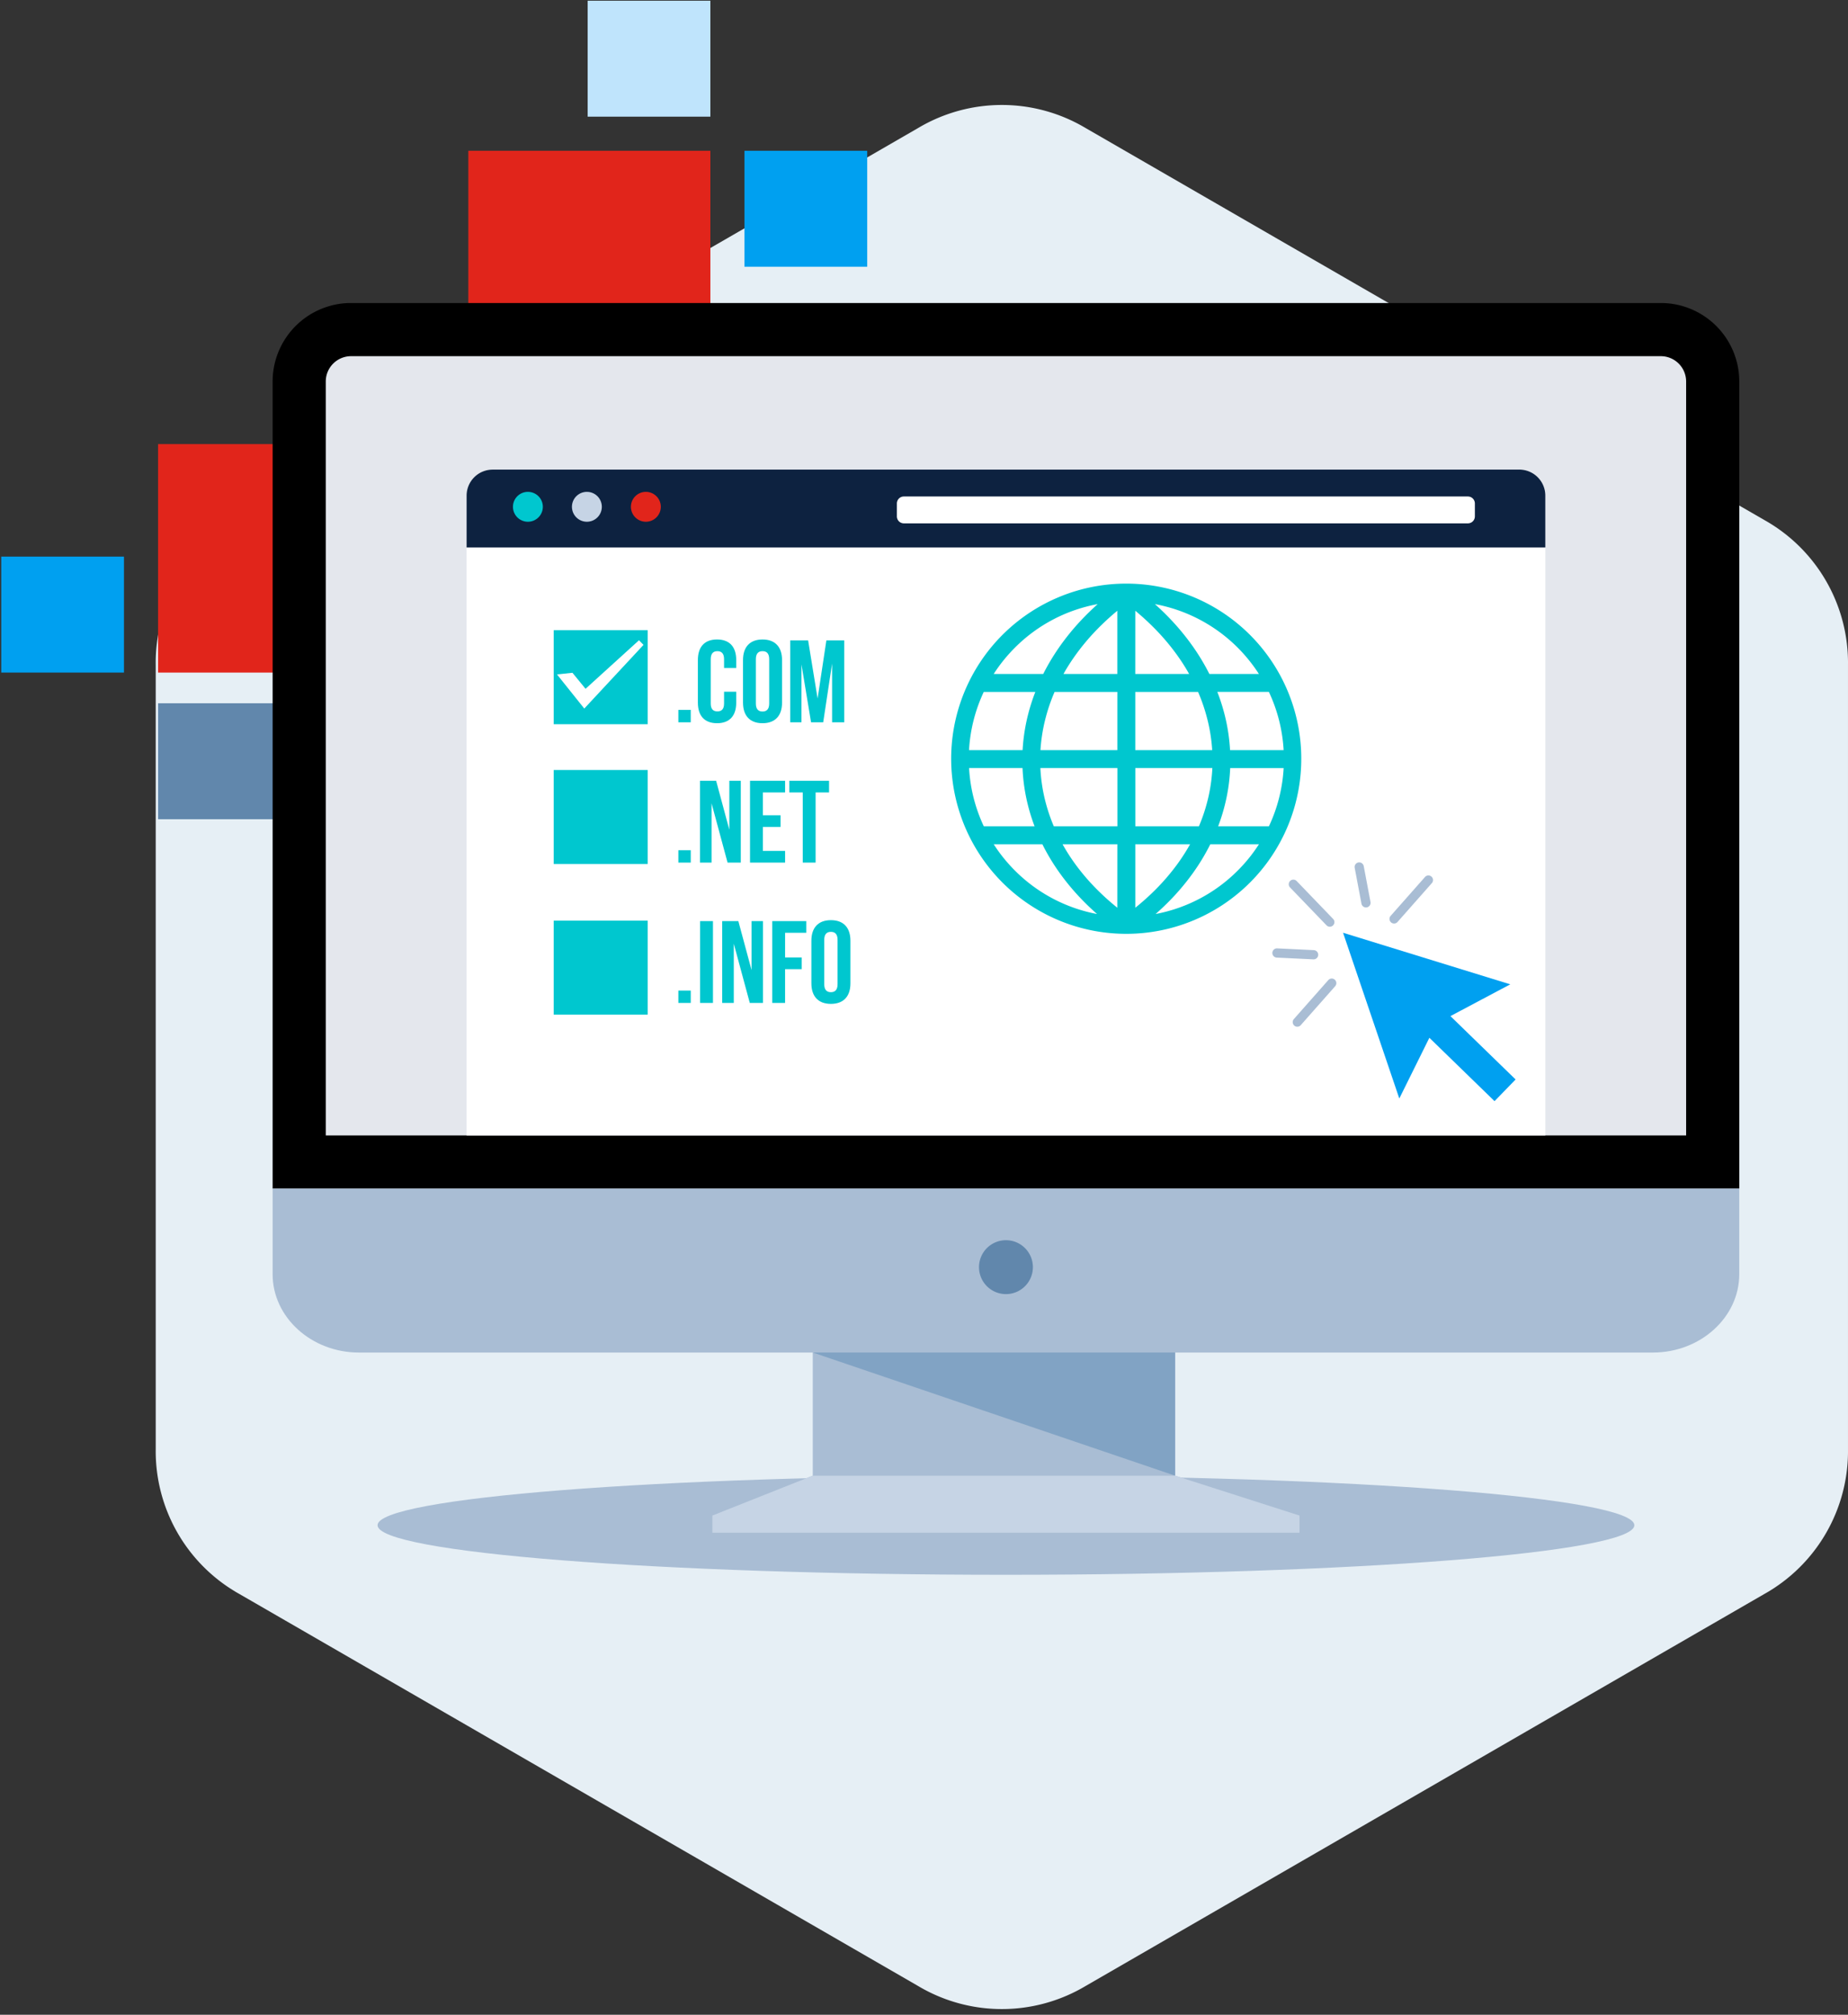
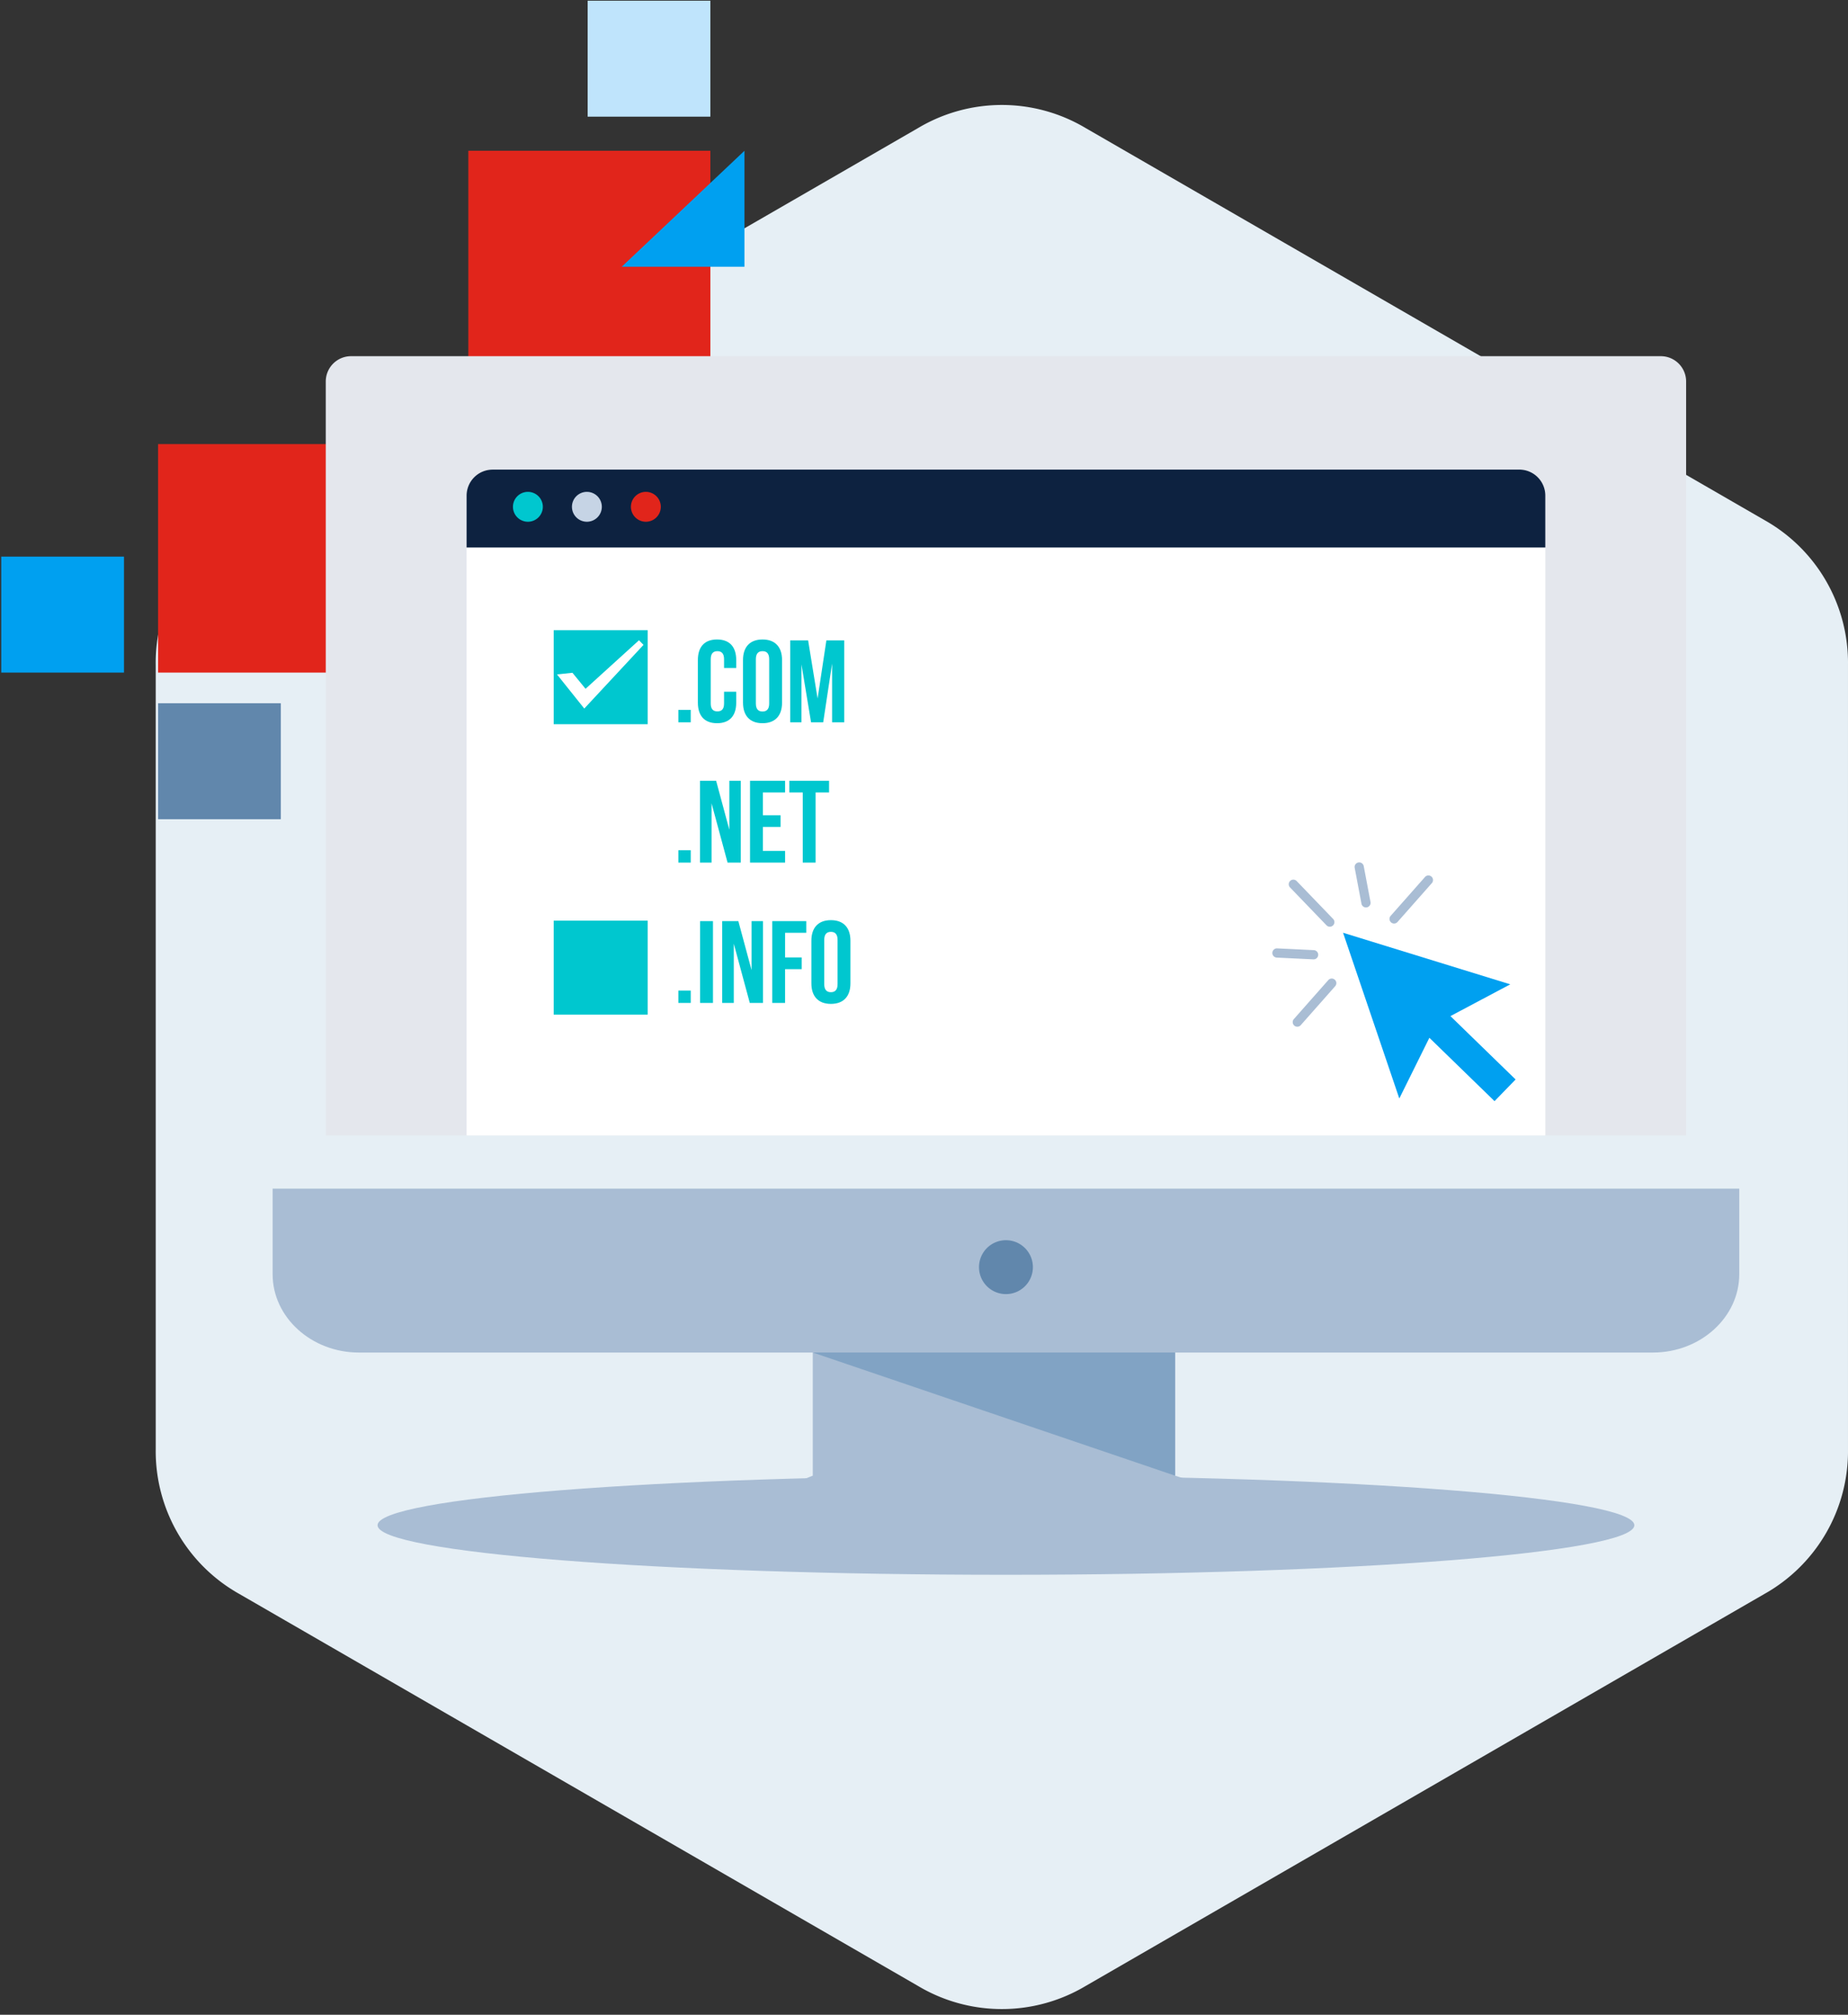
<svg xmlns="http://www.w3.org/2000/svg" viewBox="0 0 325.805 355.082">
  <rect x="0" y="0" width="325.805" height="355.082" fill="#333333" stroke="none" />
  <defs>
    <clipPath id="a">
      <path fill="none" d="M10 14h325.805v355.082H10z" />
    </clipPath>
  </defs>
  <g clip-path="url(#a)" data-name="Grupo de desplazamiento 8" style="isolation:isolate" transform="translate(-10 -14)">
    <g data-name="Grupo 40312">
      <path fill="#e6eff5" fill-rule="evenodd" d="m201.4 36.568 119.634 69.07a28.851 28.851 0 0 1 14.769 25.581V269.36a28.851 28.851 0 0 1-14.769 25.58L201.4 364.014a28.851 28.851 0 0 1-29.541 0L52.224 294.94a28.851 28.851 0 0 1-14.769-25.581v-138.14a28.851 28.851 0 0 1 14.769-25.581l119.635-69.07a28.851 28.851 0 0 1 29.541 0" data-name="Trazado 73157" />
      <g data-name="Grupo 40310">
        <path fill="#e1251b" d="M92.565 40.572h42.676v40.272H92.565z" data-name="Rectángulo 936" />
-         <path fill="#00a0f0" d="M141.252 40.572h21.638v20.436h-21.638z" data-name="Rectángulo 938" />
+         <path fill="#00a0f0" d="M141.252 40.572v20.436h-21.638z" data-name="Rectángulo 938" />
        <path fill="#bfe4fc" d="M113.602 14.125h21.638v20.436h-21.638z" data-name="Rectángulo 939" />
        <path fill="#00a0f0" d="M10.218 112.1h21.638v20.436H10.218z" data-name="Rectángulo 940" />
        <path fill="#6187ac" d="M37.868 137.946h21.638v20.436H37.868Z" data-name="Trazado 73177" />
        <path fill="#e1251b" d="M37.867 92.265h42.676v40.272H37.867z" data-name="Rectángulo 937" />
      </g>
      <g data-name="Grupo 40311">
        <path fill="#a9bdd4" fill-rule="evenodd" d="M187.351 274.077c61.186 0 110.787 3.91 110.787 8.733s-49.6 8.734-110.787 8.734-110.787-3.91-110.787-8.734 49.6-8.733 110.787-8.733" data-name="Trazado 73158" />
-         <path fill-rule="evenodd" d="M71.861 67.405h230.976a13.837 13.837 0 0 1 13.8 13.8v142.28H58.064V81.202a13.837 13.837 0 0 1 13.8-13.8" data-name="Trazado 73159" />
        <path fill="#e4e7ed" fill-rule="evenodd" d="M67.433 214.117h239.833V81.202a4.465 4.465 0 0 0-4.428-4.428H71.861a4.465 4.465 0 0 0-4.428 4.428Z" data-name="Trazado 73160" />
        <path fill="#a9bdd4" fill-rule="evenodd" d="M316.634 223.485v15.089c0 7.59-6.844 13.8-15.209 13.8H73.274c-8.366 0-15.21-6.208-15.21-13.8v-15.089Z" data-name="Trazado 73161" />
        <path fill="#fff" fill-rule="evenodd" d="M117.6 96.763h160.264a4.589 4.589 0 0 1 4.575 4.575v112.778H92.259V101.342a4.588 4.588 0 0 1 4.575-4.575Z" data-name="Trazado 73162" />
        <path fill="#0d2240" fill-rule="evenodd" d="M96.837 96.763h181.03a4.588 4.588 0 0 1 4.575 4.575v9.149H92.262v-9.145a4.588 4.588 0 0 1 4.575-4.575" data-name="Trazado 73163" />
-         <path fill="#fff" fill-rule="evenodd" d="M169.348 101.502h99.445a1.233 1.233 0 0 1 1.229 1.229v2.28a1.234 1.234 0 0 1-1.229 1.229h-99.445a1.233 1.233 0 0 1-1.228-1.229v-2.28a1.232 1.232 0 0 1 1.228-1.229" data-name="Trazado 73164" />
        <path fill="#00c7cf" fill-rule="evenodd" d="M103.071 100.686a2.634 2.634 0 1 1-2.636 2.634 2.634 2.634 0 0 1 2.636-2.634" data-name="Trazado 73165" />
        <path fill="#c6d4e5" fill-rule="evenodd" d="M113.469 100.686a2.634 2.634 0 1 1-2.634 2.634 2.632 2.632 0 0 1 2.634-2.634" data-name="Trazado 73166" />
        <path fill="#e1251b" fill-rule="evenodd" d="M123.869 100.686a2.634 2.634 0 1 1-2.636 2.634 2.633 2.633 0 0 1 2.636-2.634" data-name="Trazado 73167" />
        <path fill="#00c7cf" d="M129.595 141.295h2.185v-2.182h-2.185Zm8.059-5.38v2.061c0 1.031-.454 1.4-1.175 1.4s-1.175-.371-1.175-1.4v-7.791c0-1.03.454-1.422 1.175-1.422s1.175.392 1.175 1.422v1.546h2.143v-1.4c0-2.308-1.154-3.628-3.38-3.628s-3.38 1.319-3.38 3.628v7.5c0 2.308 1.155 3.627 3.38 3.627s3.38-1.319 3.38-3.627v-1.918Zm5.606-5.73c0-1.03.454-1.422 1.175-1.422s1.175.392 1.175 1.422v7.791c0 1.031-.454 1.423-1.175 1.423s-1.175-.392-1.175-1.423Zm-2.267 7.647c0 2.308 1.216 3.627 3.442 3.627s3.442-1.319 3.442-3.627v-7.5c0-2.308-1.216-3.628-3.442-3.628s-3.442 1.319-3.442 3.628Zm11.481-10.965h-3.154v14.428h1.979v-10.2l1.69 10.2h2.144l1.566-10.347v10.347h2.144v-14.428h-3.153l-1.546 10.244Zm-22.878 39.161h2.185v-2.185h-2.185Zm8.677 0h2.329V151.6h-2.02v8.636l-2.329-8.636h-2.844v14.428h2.04v-10.45Zm6.225-12.367h3.916V151.6h-6.183v14.428h6.183v-2.062h-3.916v-4.225h3.112v-2.061h-3.112Zm4.658 0h2.37v12.367h2.267v-12.367h2.37V151.6h-7.008Zm-19.56 37.1h2.185v-2.185h-2.185Zm3.834 0h2.267v-14.428h-2.267Zm8.76 0h2.329v-14.428h-2.02v8.636l-2.329-8.636h-2.844v14.428h2.041v-10.448Zm6.225-12.367h3.73v-2.061h-6v14.428h2.267v-5.957h2.927v-2.061h-2.927Zm6.9 1.257c0-1.03.454-1.422 1.175-1.422s1.175.392 1.175 1.422v7.791c0 1.031-.454 1.422-1.175 1.422s-1.175-.392-1.175-1.422Zm-2.267 7.647c0 2.309 1.216 3.627 3.442 3.627s3.442-1.319 3.442-3.627v-7.5c0-2.309-1.216-3.628-3.442-3.628s-3.442 1.319-3.442 3.628Z" data-name="Trazado 73168" />
-         <path fill="#00c7cf" d="M208.581 116.857a30.862 30.862 0 1 1-11.826 2.345 30.835 30.835 0 0 1 11.826-2.345m-25.131 42.777h8.95a33.32 33.32 0 0 1-1.448-4.906 32.407 32.407 0 0 1-.679-5.363h-9.424a27.668 27.668 0 0 0 2.6 10.268m12.342 0h11.21v-10.268h-13.582a29.337 29.337 0 0 0 .689 5.069 30.448 30.448 0 0 0 1.683 5.2m14.368 0h11.21a30.447 30.447 0 0 0 1.682-5.2 29.337 29.337 0 0 0 .689-5.069h-13.582Zm14.6 0h8.95a27.674 27.674 0 0 0 2.6-10.268h-9.424a32.432 32.432 0 0 1-.679 5.363 33.353 33.353 0 0 1-1.448 4.906m7.2 3.157h-8.58q-.614 1.233-1.34 2.449-.829 1.388-1.812 2.75a41.42 41.42 0 0 1-3.818 4.551q-1.257 1.3-2.672 2.545a27.694 27.694 0 0 0 14.482-7.659 27.849 27.849 0 0 0 2.377-2.706q.717-.932 1.359-1.93m-12.139 0h-9.661v11.191a43.626 43.626 0 0 0 3.629-3.262 38.435 38.435 0 0 0 3.887-4.568q.752-1.042 1.44-2.161.368-.6.7-1.2m-12.818 0h-9.661q.335.6.7 1.2.687 1.117 1.44 2.161a38.364 38.364 0 0 0 3.887 4.568 43.7 43.7 0 0 0 3.629 3.262Zm-13.22 0h-8.58q.641 1 1.359 1.93a27.818 27.818 0 0 0 2.378 2.706 27.692 27.692 0 0 0 14.482 7.659q-1.415-1.243-2.672-2.545a41.39 41.39 0 0 1-3.818-4.551q-.981-1.359-1.812-2.75-.725-1.214-1.34-2.449m-8.58-30.007h8.731q.572-1.137 1.242-2.269.777-1.31 1.672-2.583a42.575 42.575 0 0 1 3.877-4.73q1.324-1.4 2.815-2.733a27.681 27.681 0 0 0-14.6 7.68 27.9 27.9 0 0 0-3.739 4.635m12.3 0h9.5v-11.144a44.6 44.6 0 0 0-3.655 3.373 39.616 39.616 0 0 0-3.924 4.731q-.7 1-1.317 2.009-.312.513-.6 1.032m12.657 0h9.5q-.292-.519-.6-1.032-.614-1.01-1.317-2.009a39.593 39.593 0 0 0-3.924-4.731 44.6 44.6 0 0 0-3.654-3.373Zm13.069 0h8.731q-.64-1-1.358-1.928a27.736 27.736 0 0 0-16.979-10.388q1.491 1.332 2.815 2.733a42.523 42.523 0 0 1 3.877 4.73q.895 1.271 1.671 2.583.67 1.132 1.242 2.269m10.484 3.157h-9.083a34.208 34.208 0 0 1 1.5 4.913 32.87 32.87 0 0 1 .744 5.356h9.444a27.674 27.674 0 0 0-2.6-10.268m-12.484 0h-11.069v10.268h13.56a29.766 29.766 0 0 0-.754-5.047 31.538 31.538 0 0 0-1.738-5.221m-14.226 0h-11.069a31.493 31.493 0 0 0-1.738 5.221 29.791 29.791 0 0 0-.754 5.047h13.56Zm-14.47 0h-9.083a27.667 27.667 0 0 0-2.6 10.268h9.444a32.9 32.9 0 0 1 .744-5.356 34.3 34.3 0 0 1 1.5-4.913" data-name="Trazado 73169" />
        <path fill="#00a0f0" fill-rule="evenodd" d="m256.7 207.601 5.3-10.7 11.489 11.168 3.713-3.82-11.489-11.168 10.548-5.6-29.477-9.09Z" data-name="Trazado 73170" />
        <path fill="#00c7cf" d="M107.622 125.069h16.569v16.569h-16.569z" data-name="Rectángulo 4425" />
-         <path fill="#00c7cf" d="M107.622 149.705h16.569v16.569h-16.569z" data-name="Rectángulo 4426" />
        <path fill="#00c7cf" d="M107.622 176.258h16.569v16.568h-16.569z" data-name="Rectángulo 4427" />
        <path fill="#fff" d="m110.925 132.573 2.307 2.824 9.421-8.555.8.811-10.443 11.224-4.812-6.016Z" data-name="Trazado 73171" />
        <path fill="#a9bdd4" d="M235.079 182.767a.813.813 0 0 1 .076-1.624l6.459.311a.813.813 0 1 1-.076 1.624Zm9.083 3.989a.811.811 0 1 1 1.215 1.073l-6.063 6.86a.811.811 0 0 1-1.216-1.073Zm17.073-18.2a.811.811 0 0 1 1.216 1.073l-6.063 6.86a.811.811 0 0 1-1.216-1.074Zm-12.408-1.645a.812.812 0 0 1 1.594-.3l1.2 6.354a.811.811 0 1 1-1.594.3Zm-11.41 3.474a.812.812 0 0 1 1.168-1.127l6.467 6.715a.812.812 0 0 1-1.168 1.127Z" data-name="Trazado 73172" />
        <path fill="#6187ac" fill-rule="evenodd" d="M187.35 232.576a4.75 4.75 0 1 1-4.75 4.75 4.749 4.749 0 0 1 4.75-4.75" data-name="Trazado 73173" />
        <path fill="#a9bdd4" fill-rule="evenodd" d="m217.17 274.077 21.938 7.03H135.59l17.7-7.03v-21.706h63.88Z" data-name="Trazado 73174" />
        <path fill="#81a3c4" fill-rule="evenodd" d="m217.171 274.077-63.88-21.706h63.88Z" data-name="Trazado 73175" />
-         <path fill="#c6d4e5" fill-rule="evenodd" d="M153.291 274.076h63.88l21.938 7.029v3.028H135.59v-3.028Z" data-name="Trazado 73176" />
      </g>
    </g>
  </g>
</svg>